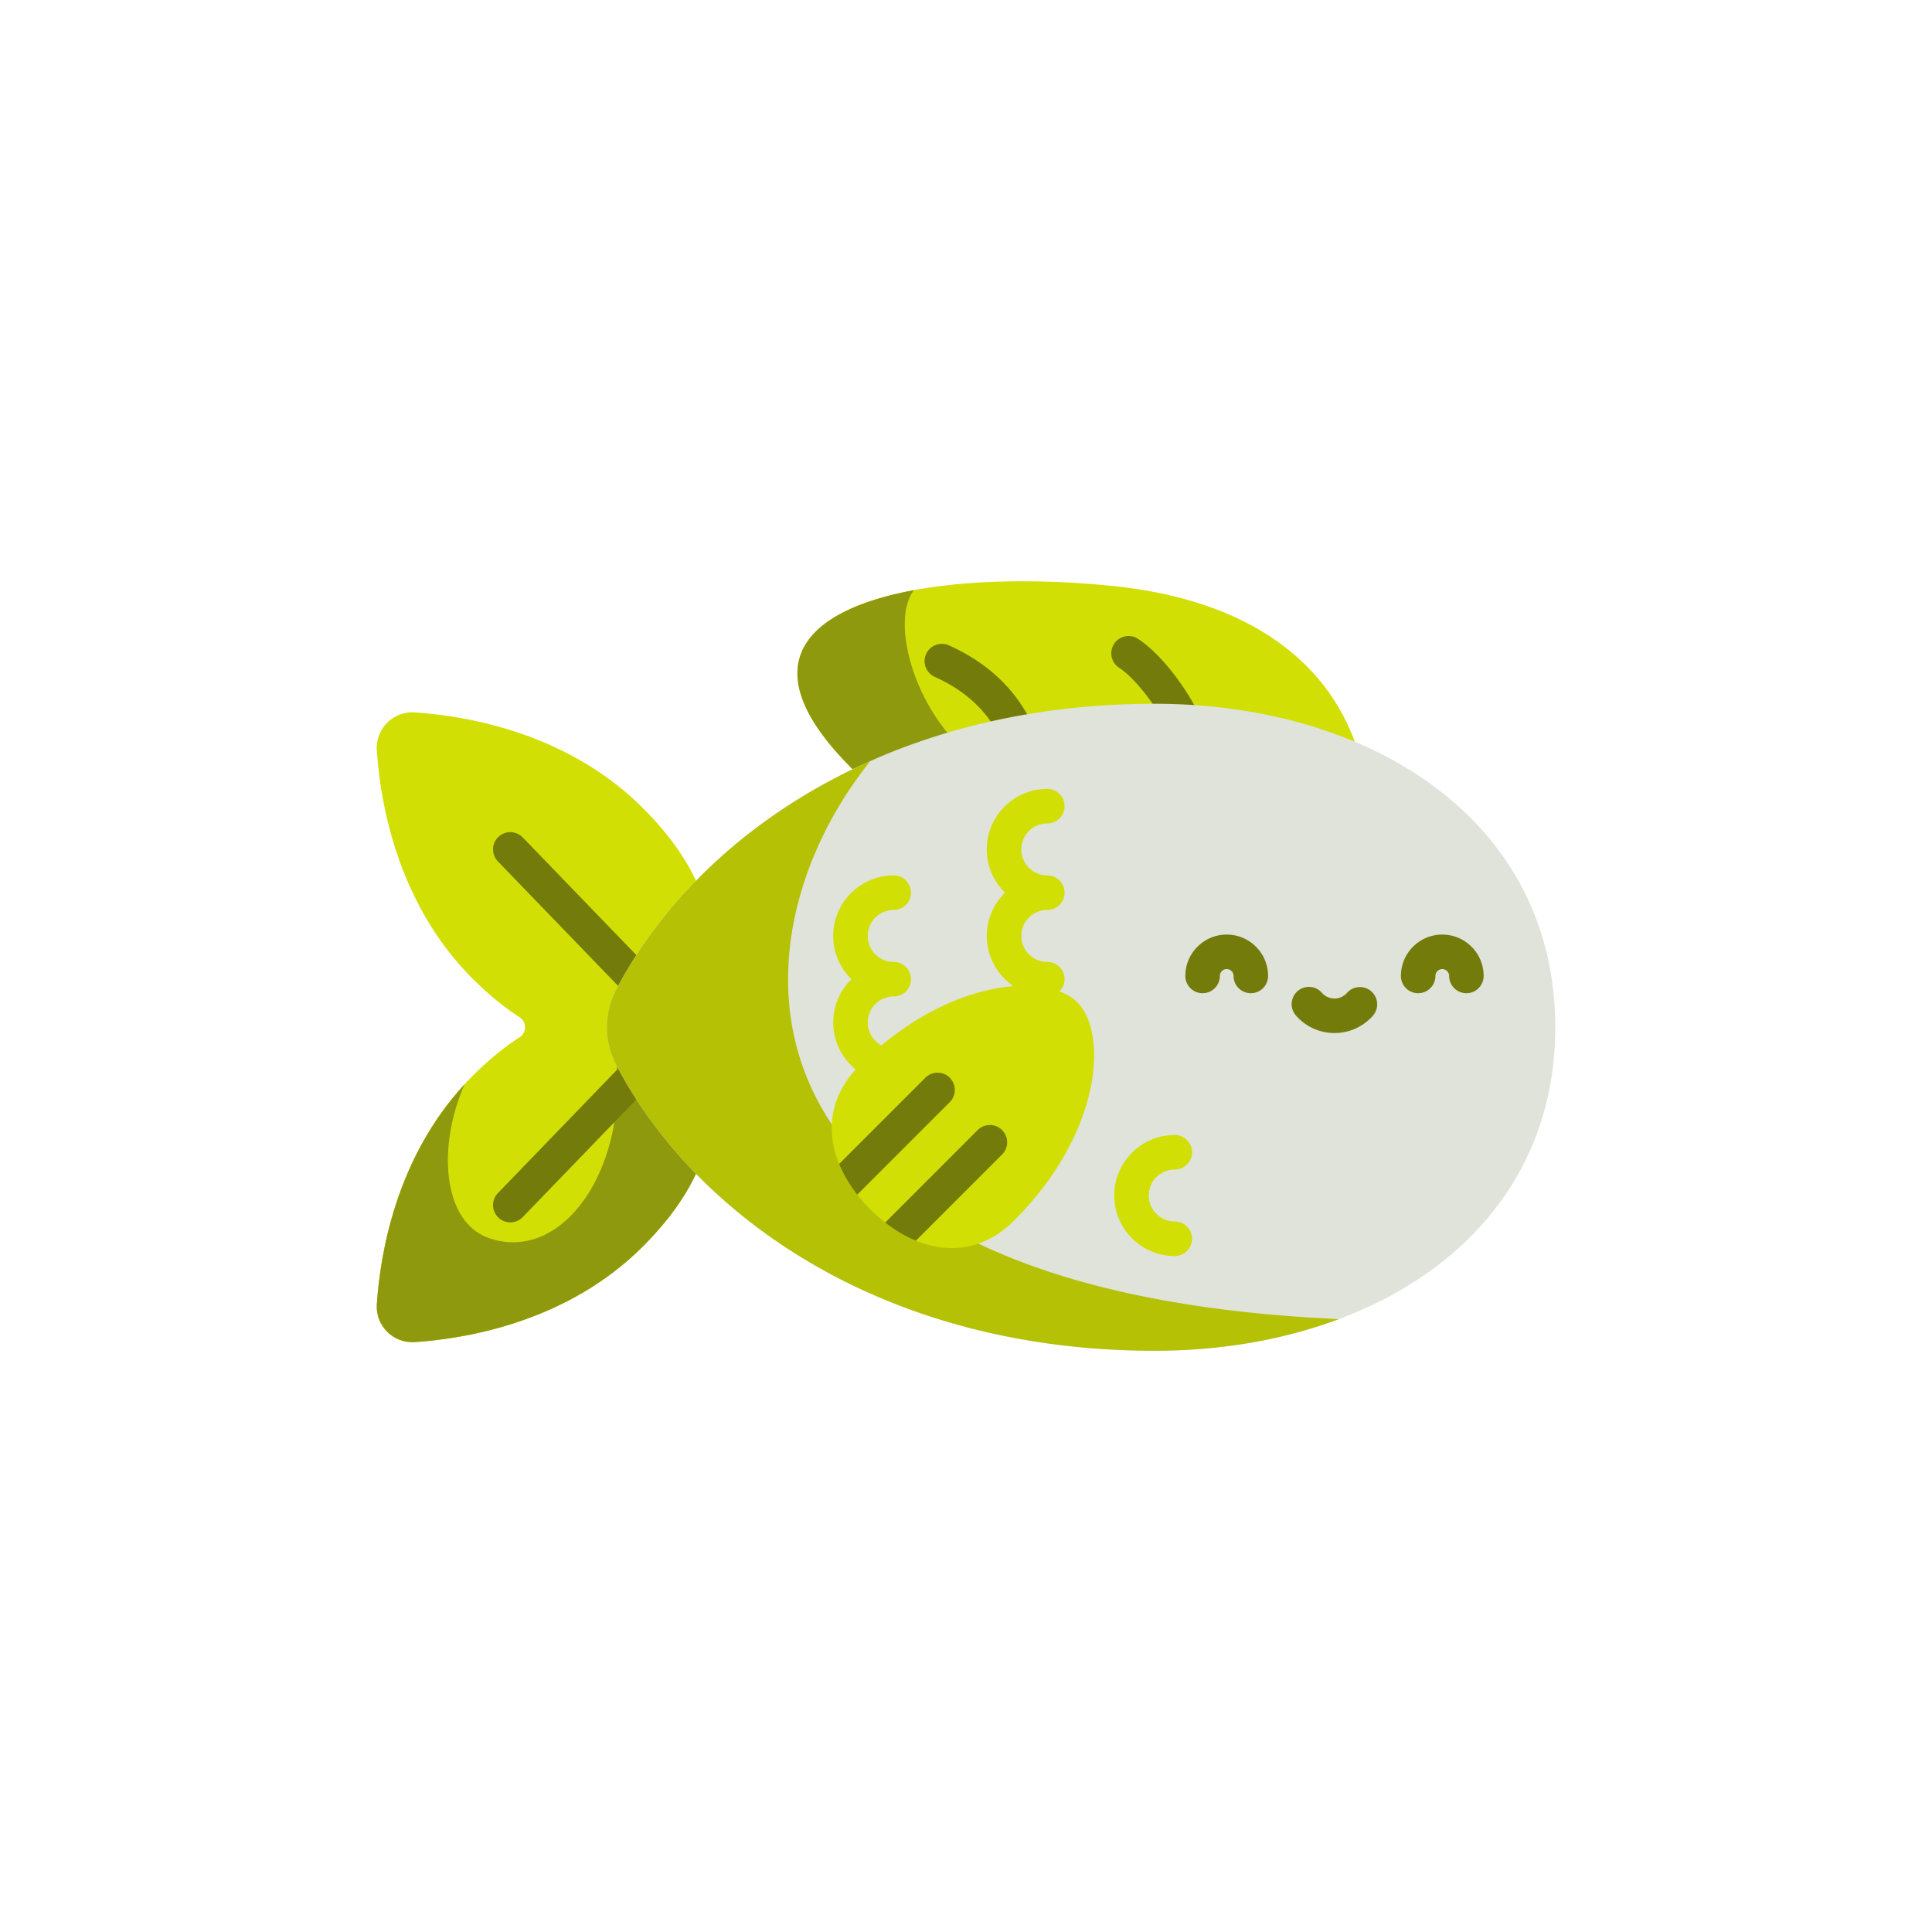
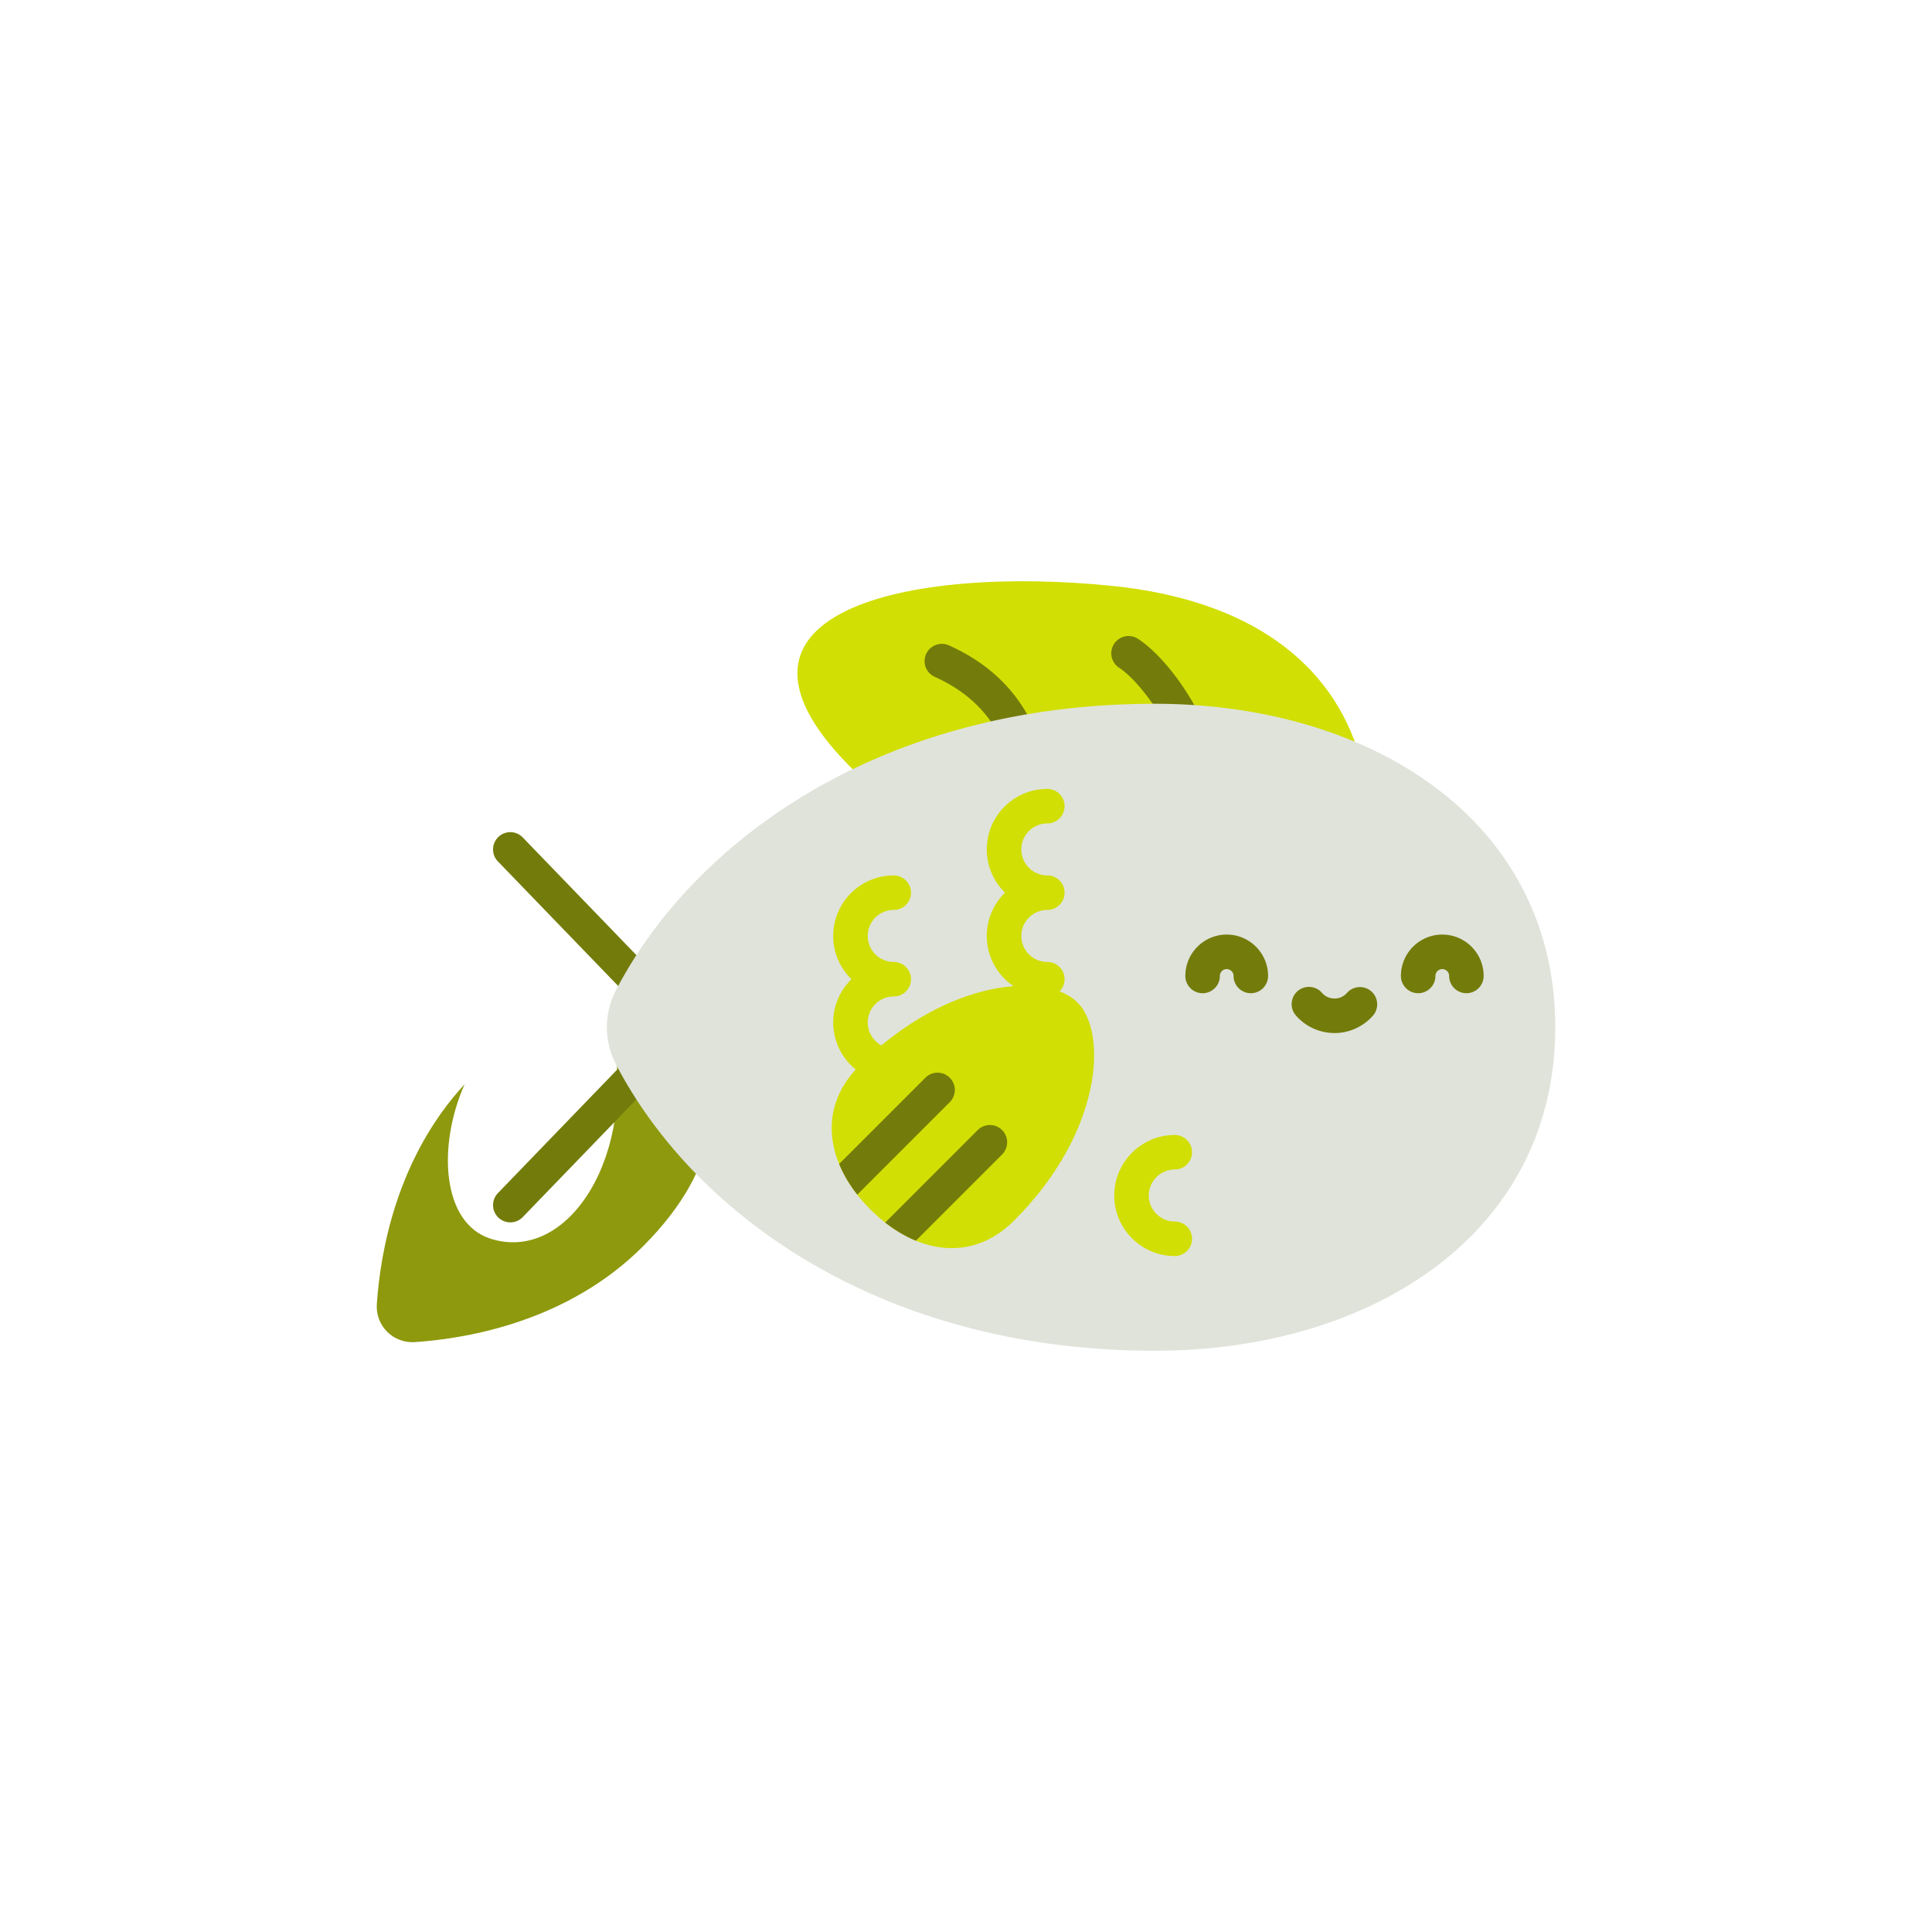
<svg xmlns="http://www.w3.org/2000/svg" version="1.1" width="512" height="512" x="0" y="0" viewBox="0 0 512 512" style="enable-background:new 0 0 512 512" xml:space="preserve" class="">
  <g transform="matrix(0.61,0,0,0.61,99.84,99.84)">
-     <path d="M131.624 277.421c20.446-20.447 19.235-54.808-15.946-89.989-32.469-32.469-75.743-40.015-99.144-41.596-9.362-.632-17.13 7.133-16.498 16.494 1.58 23.4 9.126 66.676 41.597 99.147 6.882 6.882 13.73 12.451 20.45 16.819 3.141 2.041 3.141 6.6 0 8.641-6.72 4.368-13.568 9.938-20.45 16.819-32.472 32.473-40.017 75.75-41.597 99.15-.632 9.36 7.135 17.123 16.495 16.491 23.4-1.58 66.676-9.126 99.147-41.597 35.181-35.181 36.392-69.542 15.946-89.989a7.338 7.338 0 0 1 0-10.39z" style="" fill="#d1df04" data-original="#f7d88b" class="" opacity="1" />
    <path d="M131.623 287.811c-.685-.685-1.121-1.954-1.32-3.388h-28.104c11.168 52.494-18.338 100.887-52.654 90.083-21.314-6.711-23.254-40.371-11.359-67.15C8.632 339.359 1.56 380.347.036 402.895c-.634 9.382 7.12 17.136 16.502 16.502 23.402-1.581 66.672-9.129 99.139-41.596 35.182-35.182 36.392-69.543 15.946-89.99z" style="" fill="#8e990d" data-original="#f4cf7a" class="" opacity="1" />
    <path d="M127.623 284.922a7.477 7.477 0 0 1-5.396-2.29l-69.592-72.069a7.5 7.5 0 0 1 10.79-10.42l69.592 72.069a7.5 7.5 0 0 1-5.394 12.71z" style="" fill="#737c0b" data-original="#eac268" class="" opacity="1" />
    <path d="M58.029 367.38a7.5 7.5 0 0 1-5.394-12.71l69.592-72.069a7.5 7.5 0 0 1 10.79 10.42L63.425 365.09a7.476 7.476 0 0 1-5.396 2.29z" style="" fill="#737c0b" data-original="#eac268" class="" opacity="1" />
    <path d="M427.168 165.407c-11.789-40.904-47.682-68.379-107.415-74.517-88.726-9.117-183.849 11.268-111.324 81.263l218.739-6.746z" style="" fill="#d1df04" data-original="#f7d88b" class="" opacity="1" />
    <path d="M248.571 116.703a7.5 7.5 0 1 0-6.128 13.692c15.715 7.034 26.284 18.276 31.411 33.414a7.503 7.503 0 0 0 9.51 4.698 7.5 7.5 0 0 0 4.697-9.509c-6.521-19.256-19.807-33.485-39.49-42.295zm114.294 45.702c-1.769-13.182-17.238-38.668-32.104-48.517a7.5 7.5 0 0 0-8.286 12.505c10.608 7.028 24.267 28.652 25.522 38.006a7.503 7.503 0 0 0 8.431 6.437 7.5 7.5 0 0 0 6.437-8.431z" style="" fill="#737c0b" data-original="#eac268" class="" opacity="1" />
-     <path d="M233.383 92.704c-47.829 8.835-72.657 33.41-24.954 79.45l57.859-1.785c-30.534-17.076-44.339-62.966-32.905-77.665z" style="" fill="#8e990d" data-original="#f4cf7a" class="" opacity="1" />
    <path d="M512 282.616c0 89.829-80.068 140.538-173.959 140.538-119.577 0-200.612-59.955-234.138-124.484a34.88 34.88 0 0 1 0-32.108c33.526-64.529 114.56-124.484 234.138-124.484 93.891 0 173.959 50.709 173.959 140.538z" style="" fill="#e0e3da" data-original="#f49e73" class="" opacity="1" />
    <path d="M291.326 231.648c4.143 0 7.5-3.358 7.5-7.5s-3.357-7.5-7.5-7.5c-6.229 0-11.295-5.067-11.295-11.295s5.066-11.295 11.295-11.295c4.143 0 7.5-3.358 7.5-7.5s-3.357-7.5-7.5-7.5c-14.499 0-26.295 11.796-26.295 26.295 0 7.359 3.042 14.017 7.931 18.795-4.888 4.777-7.931 11.436-7.931 18.794 0 14.499 11.796 26.295 26.295 26.295 4.143 0 7.5-3.358 7.5-7.5s-3.357-7.5-7.5-7.5c-6.229 0-11.295-5.067-11.295-11.295 0-6.227 5.066-11.294 11.295-11.294zM224.606 269.237a7.5 7.5 0 0 0 0-15c-6.228 0-11.295-5.067-11.295-11.295s5.067-11.294 11.295-11.294a7.5 7.5 0 0 0 0-15c-14.499 0-26.295 11.795-26.295 26.294 0 7.359 3.042 14.018 7.931 18.795-4.888 4.777-7.931 11.436-7.931 18.795 0 14.499 11.796 26.295 26.295 26.295a7.5 7.5 0 0 0 0-15c-6.228 0-11.295-5.067-11.295-11.295s5.067-11.295 11.295-11.295zM346.7 382.007c-14.499 0-26.295-11.796-26.295-26.295 0-14.499 11.796-26.295 26.295-26.295 4.143 0 7.5 3.358 7.5 7.5s-3.357 7.5-7.5 7.5c-6.228 0-11.295 5.067-11.295 11.295s5.066 11.295 11.295 11.295a7.5 7.5 0 0 1 0 15z" style="" fill="#d1df04" data-original="#ea8962" class="" opacity="1" />
-     <path d="M214.461 166.949c-52.822 23.441-90.335 60.692-110.557 99.614a34.88 34.88 0 0 0 0 32.108c33.526 64.529 114.56 124.484 234.137 124.484 28.549 0 55.814-4.697 79.944-13.748C150.634 397.398 149 248.463 214.461 166.949z" style="" fill="#b5c105" data-original="#ef9067" class="" opacity="1" />
    <path d="M214.454 361.773c18.47 18.47 43.25 24.033 62.505 4.777 38.127-38.127 40.703-81.491 27.456-94.738-13.248-13.247-56.612-10.671-94.738 27.456-19.256 19.255-13.693 44.035 4.777 62.505z" style="" fill="#d1df04" data-original="#f7d88b" class="" opacity="1" />
    <path d="M248.948 304.544a7.5 7.5 0 0 0-10.606 0l-37.455 37.455c1.883 4.6 4.545 9.086 7.872 13.341l40.19-40.189a7.501 7.501 0 0 0-.001-10.607zm22.735 22.735a7.5 7.5 0 0 0-10.607 0l-40.189 40.189c4.255 3.327 8.741 5.989 13.341 7.872l37.456-37.455a7.5 7.5 0 0 0-.001-10.606z" style="" fill="#737c0b" data-original="#eac268" class="" opacity="1" />
    <ellipse cx="356.44" cy="279.4" rx="22.01" ry="17.529" style="" fill="#e0e3da" data-original="#f27281" class="" opacity="1" />
    <ellipse cx="475.75" cy="279.4" rx="22.01" ry="17.529" style="" fill="#e0e3da" data-original="#f27281" class="" opacity="1" />
    <path d="M379.742 267.823a7.5 7.5 0 0 1-7.5-7.5c0-1.642-1.335-2.978-2.977-2.978s-2.977 1.336-2.977 2.978c0 4.142-3.357 7.5-7.5 7.5s-7.5-3.358-7.5-7.5c0-9.913 8.064-17.978 17.977-17.978 9.912 0 17.977 8.064 17.977 17.978a7.5 7.5 0 0 1-7.5 7.5zM473.396 267.823a7.5 7.5 0 0 1-7.5-7.5c0-1.642-1.336-2.978-2.978-2.978s-2.977 1.336-2.977 2.978c0 4.142-3.357 7.5-7.5 7.5s-7.5-3.358-7.5-7.5c0-9.913 8.064-17.978 17.977-17.978s17.978 8.064 17.978 17.978c0 4.143-3.357 7.5-7.5 7.5zM416.092 285.132a22.244 22.244 0 0 1-16.769-7.635 7.5 7.5 0 0 1 .727-10.582 7.5 7.5 0 0 1 10.582.727 7.242 7.242 0 0 0 5.46 2.491c2.09 0 4.08-.908 5.459-2.491a7.501 7.501 0 0 1 11.309 9.855 22.243 22.243 0 0 1-16.768 7.635z" style="" fill="#737c0b" data-original="#464d59" class="" opacity="1" />
  </g>
</svg>